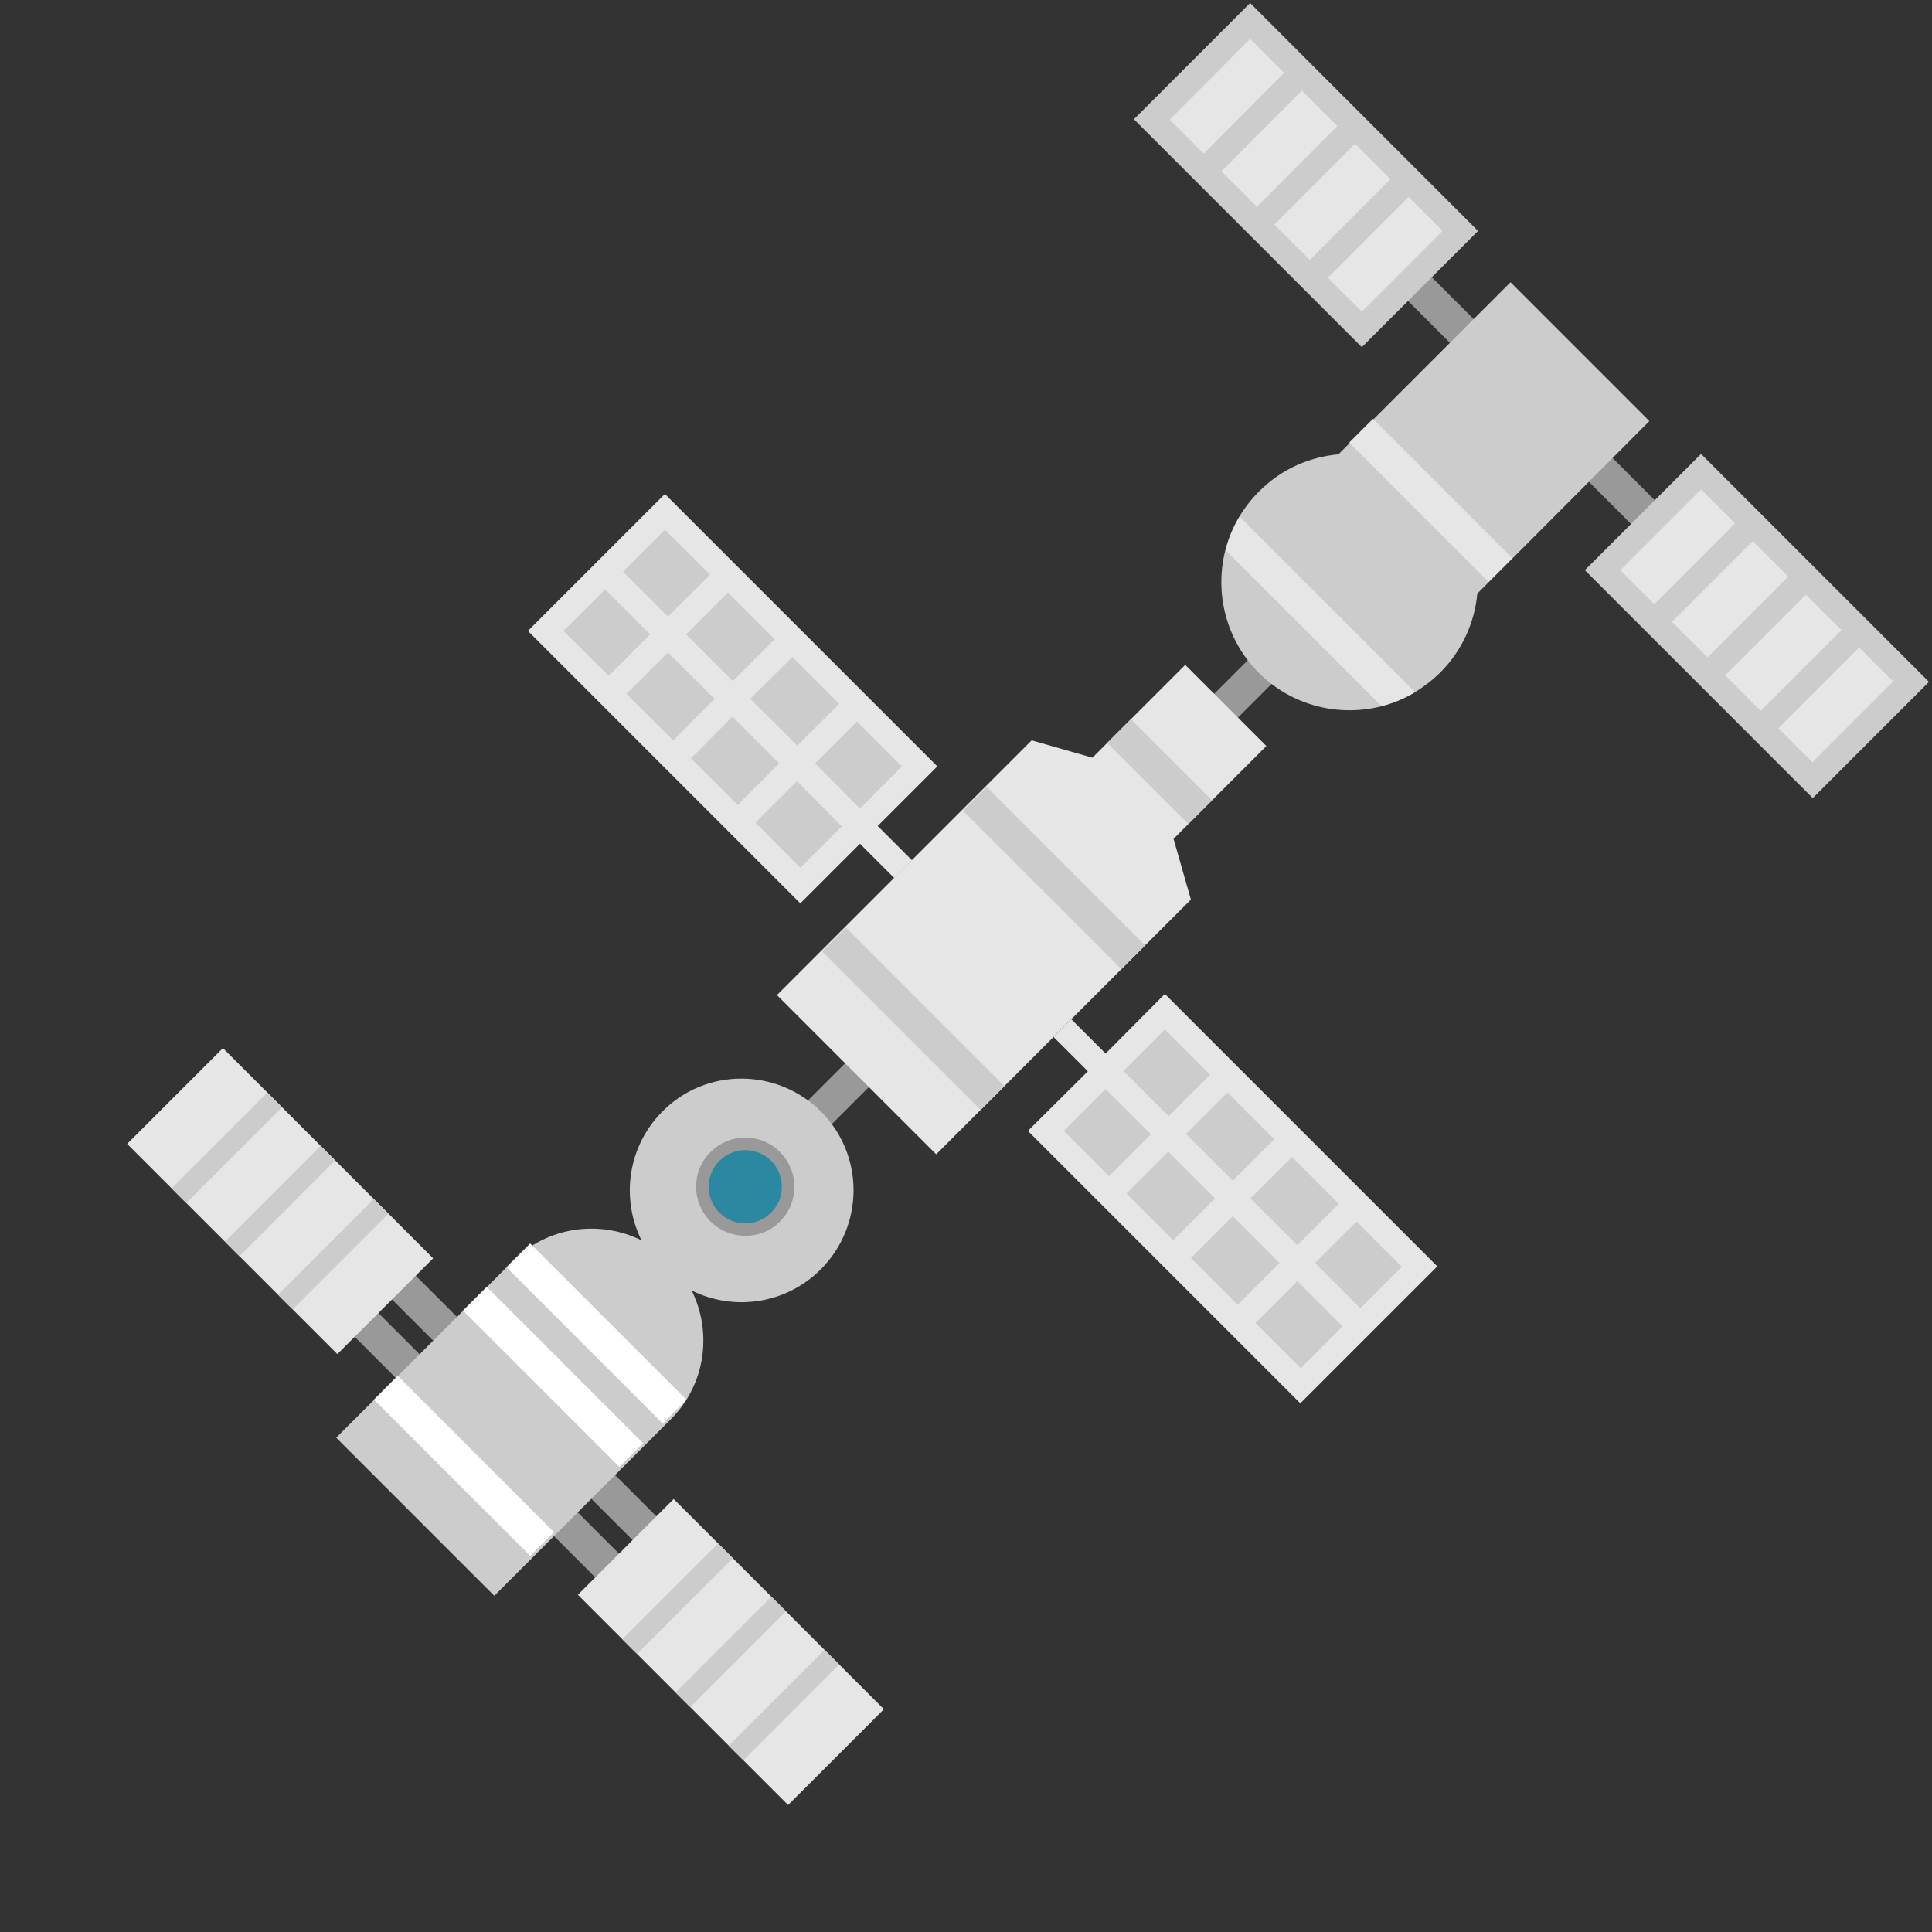
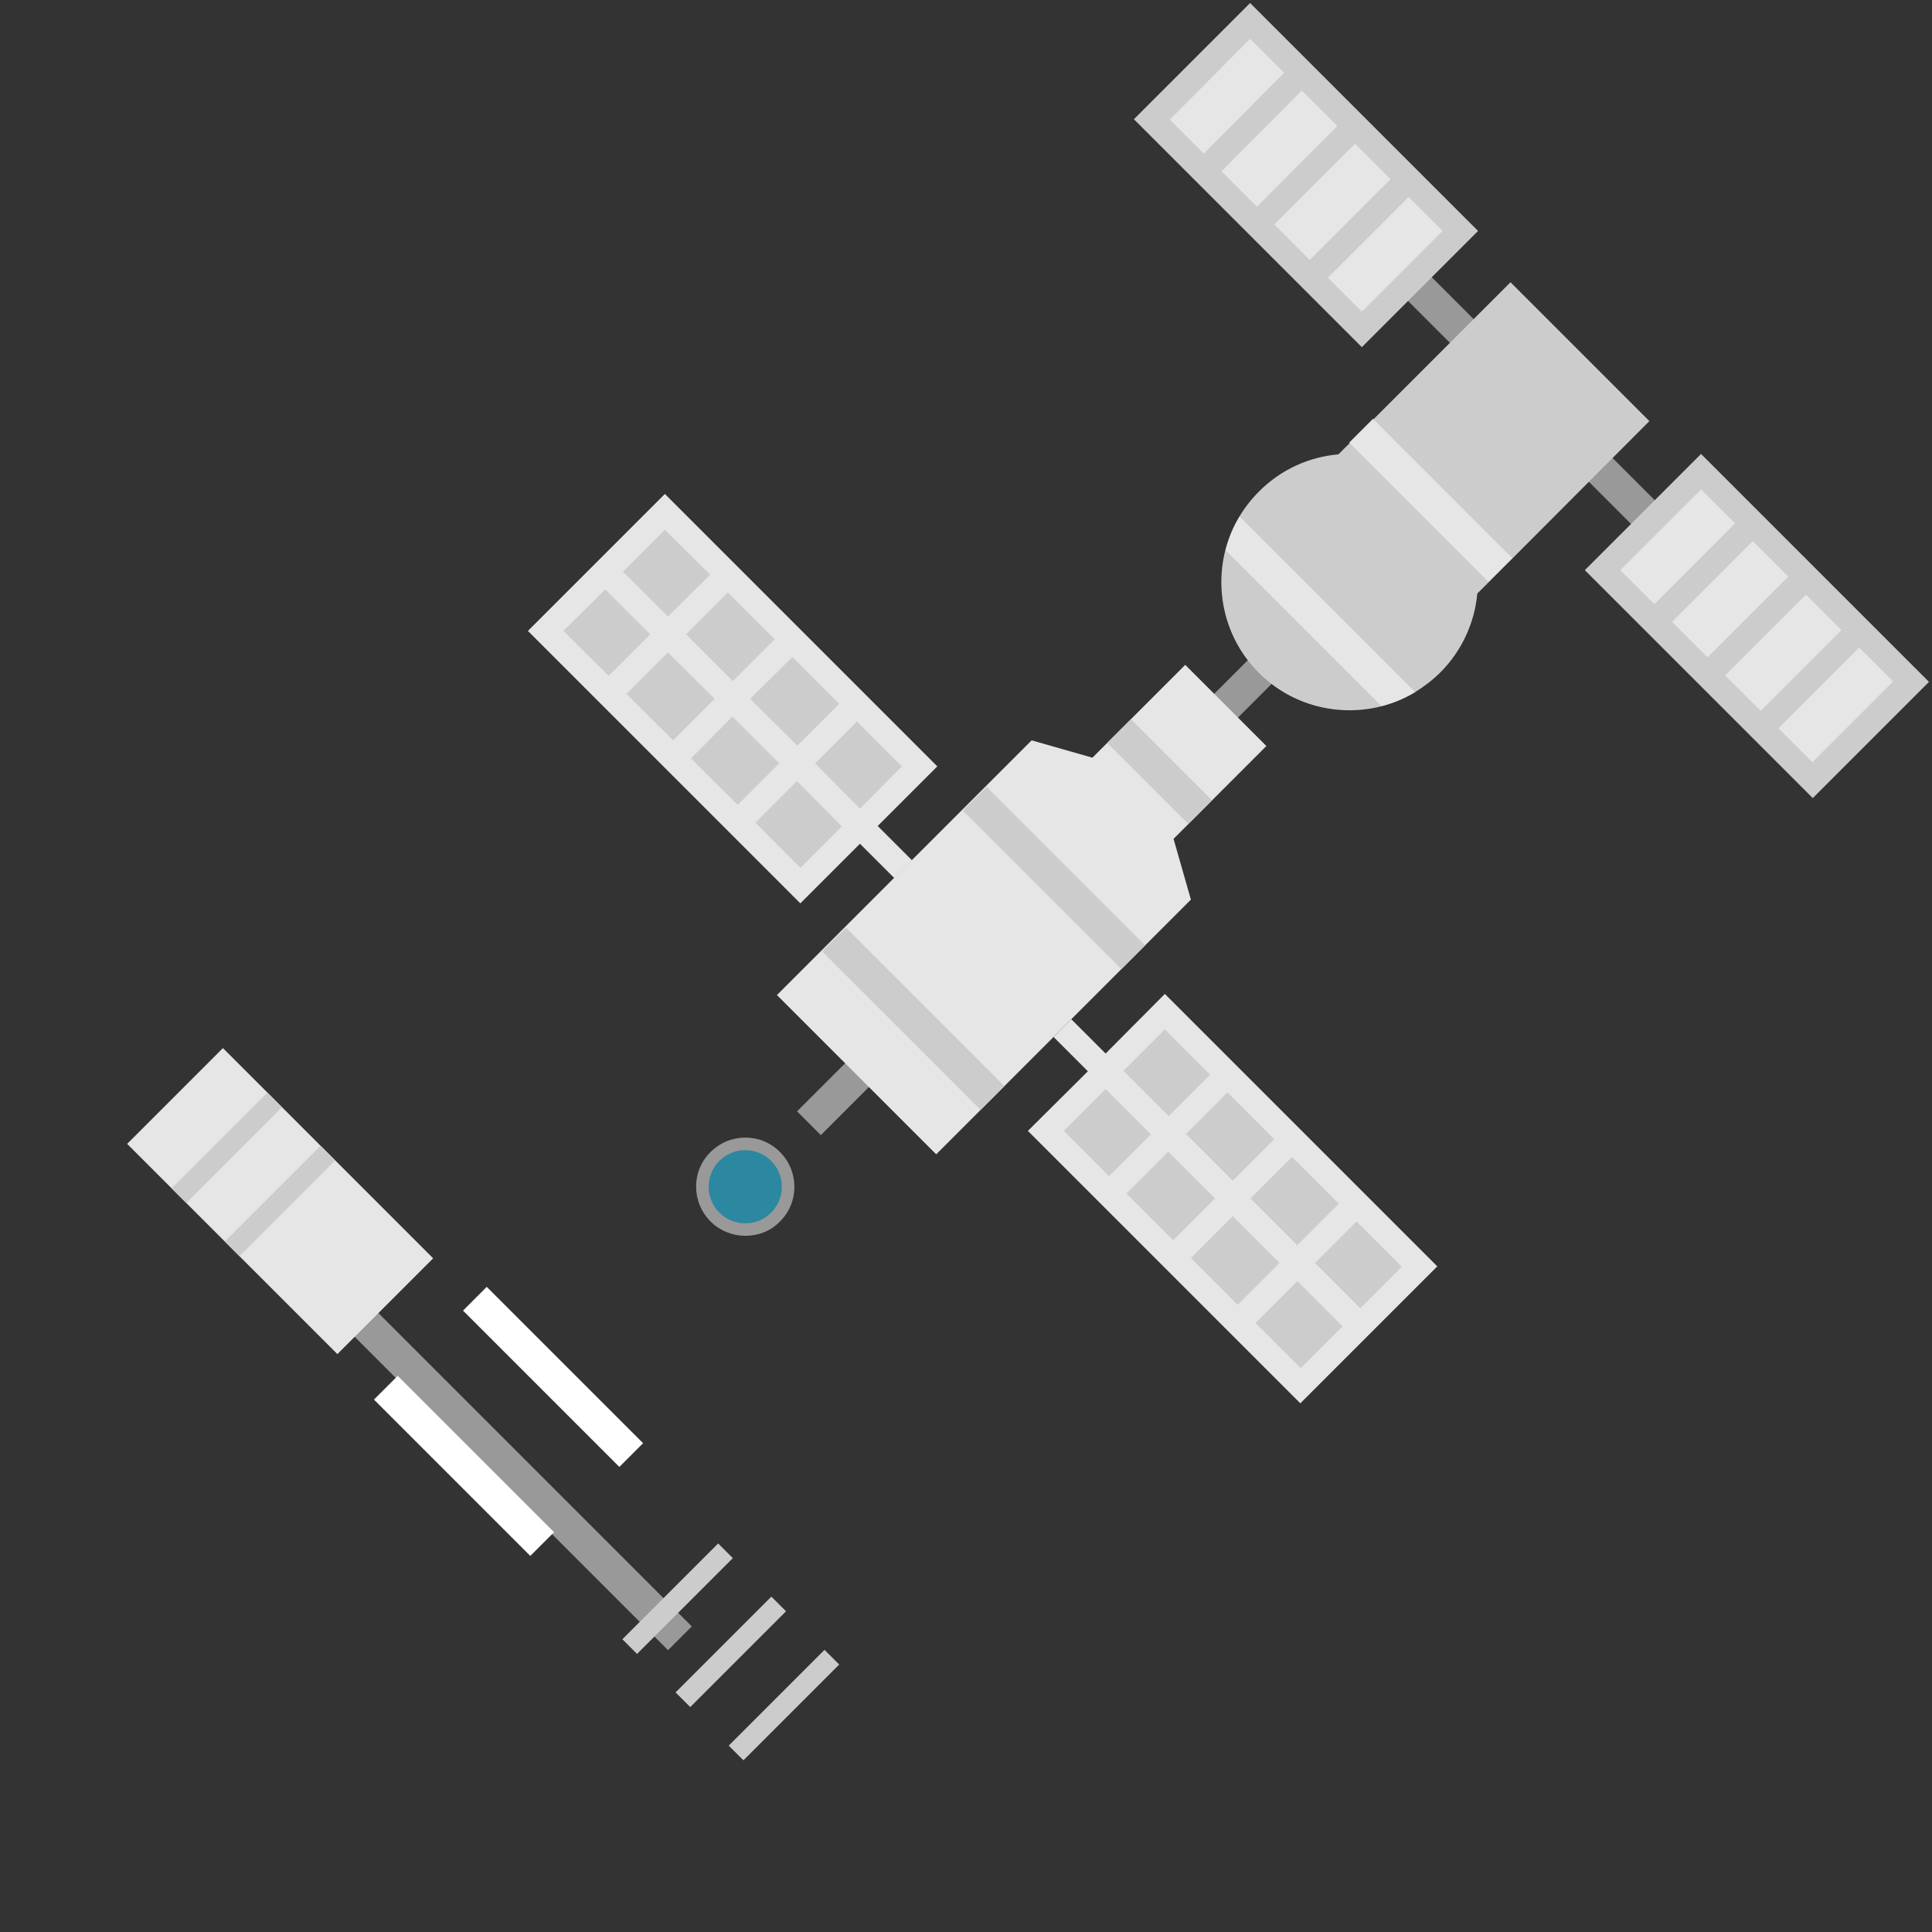
<svg xmlns="http://www.w3.org/2000/svg" version="1.1" id="Capa_1" x="0px" y="0px" viewBox="-139 51 512 512" style="enable-background:new -139 51 512 512;" xml:space="preserve">
  <rect x="-139" y="51" width="512" height="512" fill="#333333" stroke="none" />
  <style type="text/css">
	.st0{fill:#999999;}
	.st1{fill:#E6E6E6;}
	.st2{fill:#CCCCCC;}
	.st3{fill:#FFFFFF;}
	.st4{fill:#2B88A0;}
</style>
  <g>
    <rect x="203.3" y="152.5" transform="matrix(0.707 0.707 -0.707 0.707 189.056 -142.549)" class="st0" width="126.7" height="8.9" />
    <rect x="185.9" y="223" transform="matrix(0.707 0.707 -0.707 0.707 220.963 -66.179)" class="st0" width="8.9" height="21.3" />
    <rect x="78.9" y="329.5" transform="matrix(0.707 0.707 -0.707 0.707 265.309 40.88)" class="st0" width="8.9" height="22.5" />
  </g>
  <g>
    <rect x="167.7" y="79" transform="matrix(0.707 0.707 -0.707 0.707 129.559 -117.903)" class="st1" width="78.8" height="36.9" />
    <rect x="287.2" y="198.5" transform="matrix(0.707 0.707 -0.707 0.707 249.029 -167.386)" class="st1" width="78.8" height="36.9" />
  </g>
  <g>
    <path class="st2" d="M298.1,162.6L261.8,199l-6.3,6.3l-3,3c-0.7,7.6-4,15.1-9.8,20.9c-2.1,2.1-4.4,3.8-6.8,5.3   c-2.8,1.7-5.8,2.9-8.9,3.7c-11.2,2.8-23.6-0.1-32.4-8.9c-8.8-8.8-11.7-21.2-8.9-32.4c0.8-3.1,2-6.1,3.7-8.9   c1.4-2.4,3.2-4.7,5.3-6.8c5.9-5.9,13.3-9.1,21-9.8l0,0l3-3l6.3-6.3l36.3-36.3L298.1,162.6z" />
    <rect x="139.9" y="346.3" transform="matrix(-0.707 -0.707 0.707 -0.707 59.698 762.047)" class="st2" width="95.5" height="44.7" />
  </g>
  <path class="st1" d="M133.4,350.7l72.2,72.2l36.3-36.3l-72.2-72.2L154,330.2l-9.1-9.1l-4.7,4.7l9.1,9.1L133.4,350.7z M154,339.6  l12,12l-11.1,11.1l-12-12L154,339.6z M192.4,368.6l11-11l12.4,12.4l-11,11L192.4,368.6z M200.1,385.7L189,396.8l-12.4-12.4  l11.1-11.1L200.1,385.7z M187.7,363.9l-12.4-12.4l11-11l12.4,12.4L187.7,363.9z M183,368.6l-11.1,11.1l-12.4-12.4l11.1-11.1  L183,368.6z M193.7,401.6l11.1-11.1l12,12l-11.1,11.1L193.7,401.6z M221.5,397.7l-12-12l11-11l12,12L221.5,397.7z M169.7,323.8  l12,12l-11,11l-12-12L169.7,323.8z" />
  <rect x="7.4" y="213.8" transform="matrix(0.707 0.707 -0.707 0.707 183.159 30.158)" class="st2" width="95.5" height="44.7" />
  <polygon class="st1" points="172,273.3 176.6,289.4 109.1,356.9 66.9,314.7 134.4,247.2 150.5,251.8 175.1,227.2 196.6,248.7 " />
  <g>
    <rect x="-81.8" y="429.8" transform="matrix(0.707 0.707 -0.707 0.707 304.156 134.105)" class="st0" width="144.1" height="8.9" />
-     <rect x="-54.7" y="419.9" transform="matrix(0.707 0.707 -0.707 0.707 300.07 124.231)" class="st0" width="109.5" height="8.9" />
  </g>
-   <path class="st2" d="M44.3,393c11.1,5.5,24.9,3.7,34.2-5.6c11.6-11.6,11.6-30.4,0-41.9s-30.4-11.6-41.9,0  c-9.3,9.3-11.1,23.1-5.6,34.2C19.9,374.2,6,376-3.2,385.3l-46.7,46.7l41.9,41.9l46.7-46.7C48,418,49.8,404.1,44.3,393z" />
  <g>
    <rect x="-45.4" y="435.1" transform="matrix(0.707 0.707 -0.707 0.707 306.11 140.095)" class="st3" width="58.6" height="8.9" />
-     <rect x="-10.3" y="400" transform="matrix(0.707 0.707 -0.707 0.707 291.585 105.019)" class="st3" width="58.6" height="8.9" />
  </g>
  <g>
    <rect x="98.6" y="291.3" transform="matrix(0.707 -0.707 0.707 0.707 -196.76 166.9)" class="st2" width="8.9" height="59.4" />
    <rect x="135.9" y="254" transform="matrix(0.707 -0.707 0.707 0.707 -159.468 182.34)" class="st2" width="8.9" height="59.4" />
    <rect x="153.1" y="251.1" transform="matrix(0.707 0.707 -0.707 0.707 229.988 -44.174)" class="st2" width="30.4" height="8.9" />
  </g>
  <rect x="-21.8" y="411.5" transform="matrix(0.707 0.707 -0.707 0.707 296.339 116.513)" class="st3" width="58.6" height="8.9" />
  <path class="st0" d="M58.5,378.5c-3.3,0-6.7-1.3-9.2-3.8c-5.1-5.1-5.1-13.4,0-18.4c5.1-5.1,13.4-5.1,18.4,0c5.1,5.1,5.1,13.4,0,18.4  C65.2,377.3,61.9,378.5,58.5,378.5z M58.5,359.1c-1.6,0-3.3,0.6-4.5,1.9c-2.5,2.5-2.5,6.5,0,9c2.5,2.5,6.5,2.5,9,0  c2.5-2.5,2.5-6.5,0-9C61.8,359.7,60.1,359.1,58.5,359.1z" />
  <circle class="st4" cx="58.5" cy="365.5" r="9.7" />
  <g>
    <rect x="-104.2" y="351.4" transform="matrix(0.707 0.707 -0.707 0.707 242.188 153.986)" class="st1" width="78.8" height="35.9" />
-     <rect x="15.3" y="470.9" transform="matrix(0.707 0.707 -0.707 0.707 361.644 104.505)" class="st1" width="78.8" height="35.9" />
  </g>
  <g>
    <rect x="-81.7" y="337.3" transform="matrix(0.707 0.707 -0.707 0.707 228.092 159.833)" class="st2" width="5.5" height="35.9" />
    <rect x="-67.6" y="351.4" transform="matrix(0.707 0.707 -0.707 0.707 242.184 153.988)" class="st2" width="5.5" height="35.9" />
-     <rect x="-53.5" y="365.5" transform="matrix(0.707 0.707 -0.707 0.707 256.282 148.156)" class="st2" width="5.5" height="35.9" />
    <rect x="37.8" y="456.8" transform="matrix(0.707 0.707 -0.707 0.707 347.551 110.352)" class="st2" width="5.5" height="35.9" />
    <rect x="51.9" y="470.9" transform="matrix(0.707 0.707 -0.707 0.707 361.65 104.503)" class="st2" width="5.5" height="35.9" />
    <rect x="66" y="485" transform="matrix(0.707 0.707 -0.707 0.707 375.741 98.675)" class="st2" width="5.5" height="35.9" />
  </g>
  <path class="st1" d="M109.4,254.1l-72.2-72.2L0.9,218.2l72.2,72.2l15.8-15.8l9.1,9.1l4.7-4.7l-9.1-9.1L109.4,254.1z M88.9,265.3  l-11.9-12l11.1-11.1l11.9,11.9L88.9,265.3z M50.4,236.2l-11,11L27,234.9l11-11L50.4,236.2z M42.8,219.1L53.9,208l12.4,12.4  l-11.1,11.1L42.8,219.1z M55.1,240.9l12.4,12.4l-11,11L44.1,252L55.1,240.9z M59.8,236.2L71,225.1l12.4,12.4l-11.1,11.1L59.8,236.2z   M49.2,203.3L38,214.4l-11.9-11.9l11.1-11.1L49.2,203.3z M21.4,207.2l11.9,11.9l-11,11l-12-11.9L21.4,207.2z M73.1,281l-11.9-12  l11-11l11.9,12L73.1,281z" />
  <g>
    <path class="st2" d="M161.5,82.6l60.4,60.4l30.8-30.8l-60.4-60.4L161.5,82.6z M192.3,61.3l9,9L180,91.7l-9-9L192.3,61.3z    M194.1,105.8l-9.4-9.4L206,75l9.4,9.4L194.1,105.8z M220.1,89.1l9.4,9.4l-21.4,21.4l-9.4-9.4L220.1,89.1z M221.9,133.6l-9-9   l21.4-21.4l9,9L221.9,133.6z" />
    <path class="st2" d="M311.8,171.3L281,202.1l60.4,60.4l30.8-30.8L311.8,171.3z M339.6,208.6l9.4,9.4l-21.4,21.4l-9.4-9.4   L339.6,208.6z M313.5,225.2l-9.4-9.4l21.4-21.4l9.4,9.4L313.5,225.2z M311.8,180.7l9,9l-21.4,21.4l-9-9L311.8,180.7z M332.3,244   l21.4-21.4l9,9l-21.4,21.4L332.3,244z" />
  </g>
  <g>
    <rect x="235.8" y="157.5" transform="matrix(0.707 -0.707 0.707 0.707 -59.502 223.645)" class="st1" width="8.9" height="52.2" />
    <path class="st1" d="M236,234.4c-2.8,1.7-5.8,2.9-8.9,3.7l-41.3-41.3c0.8-3.1,2-6.1,3.7-8.9L236,234.4z" />
  </g>
</svg>